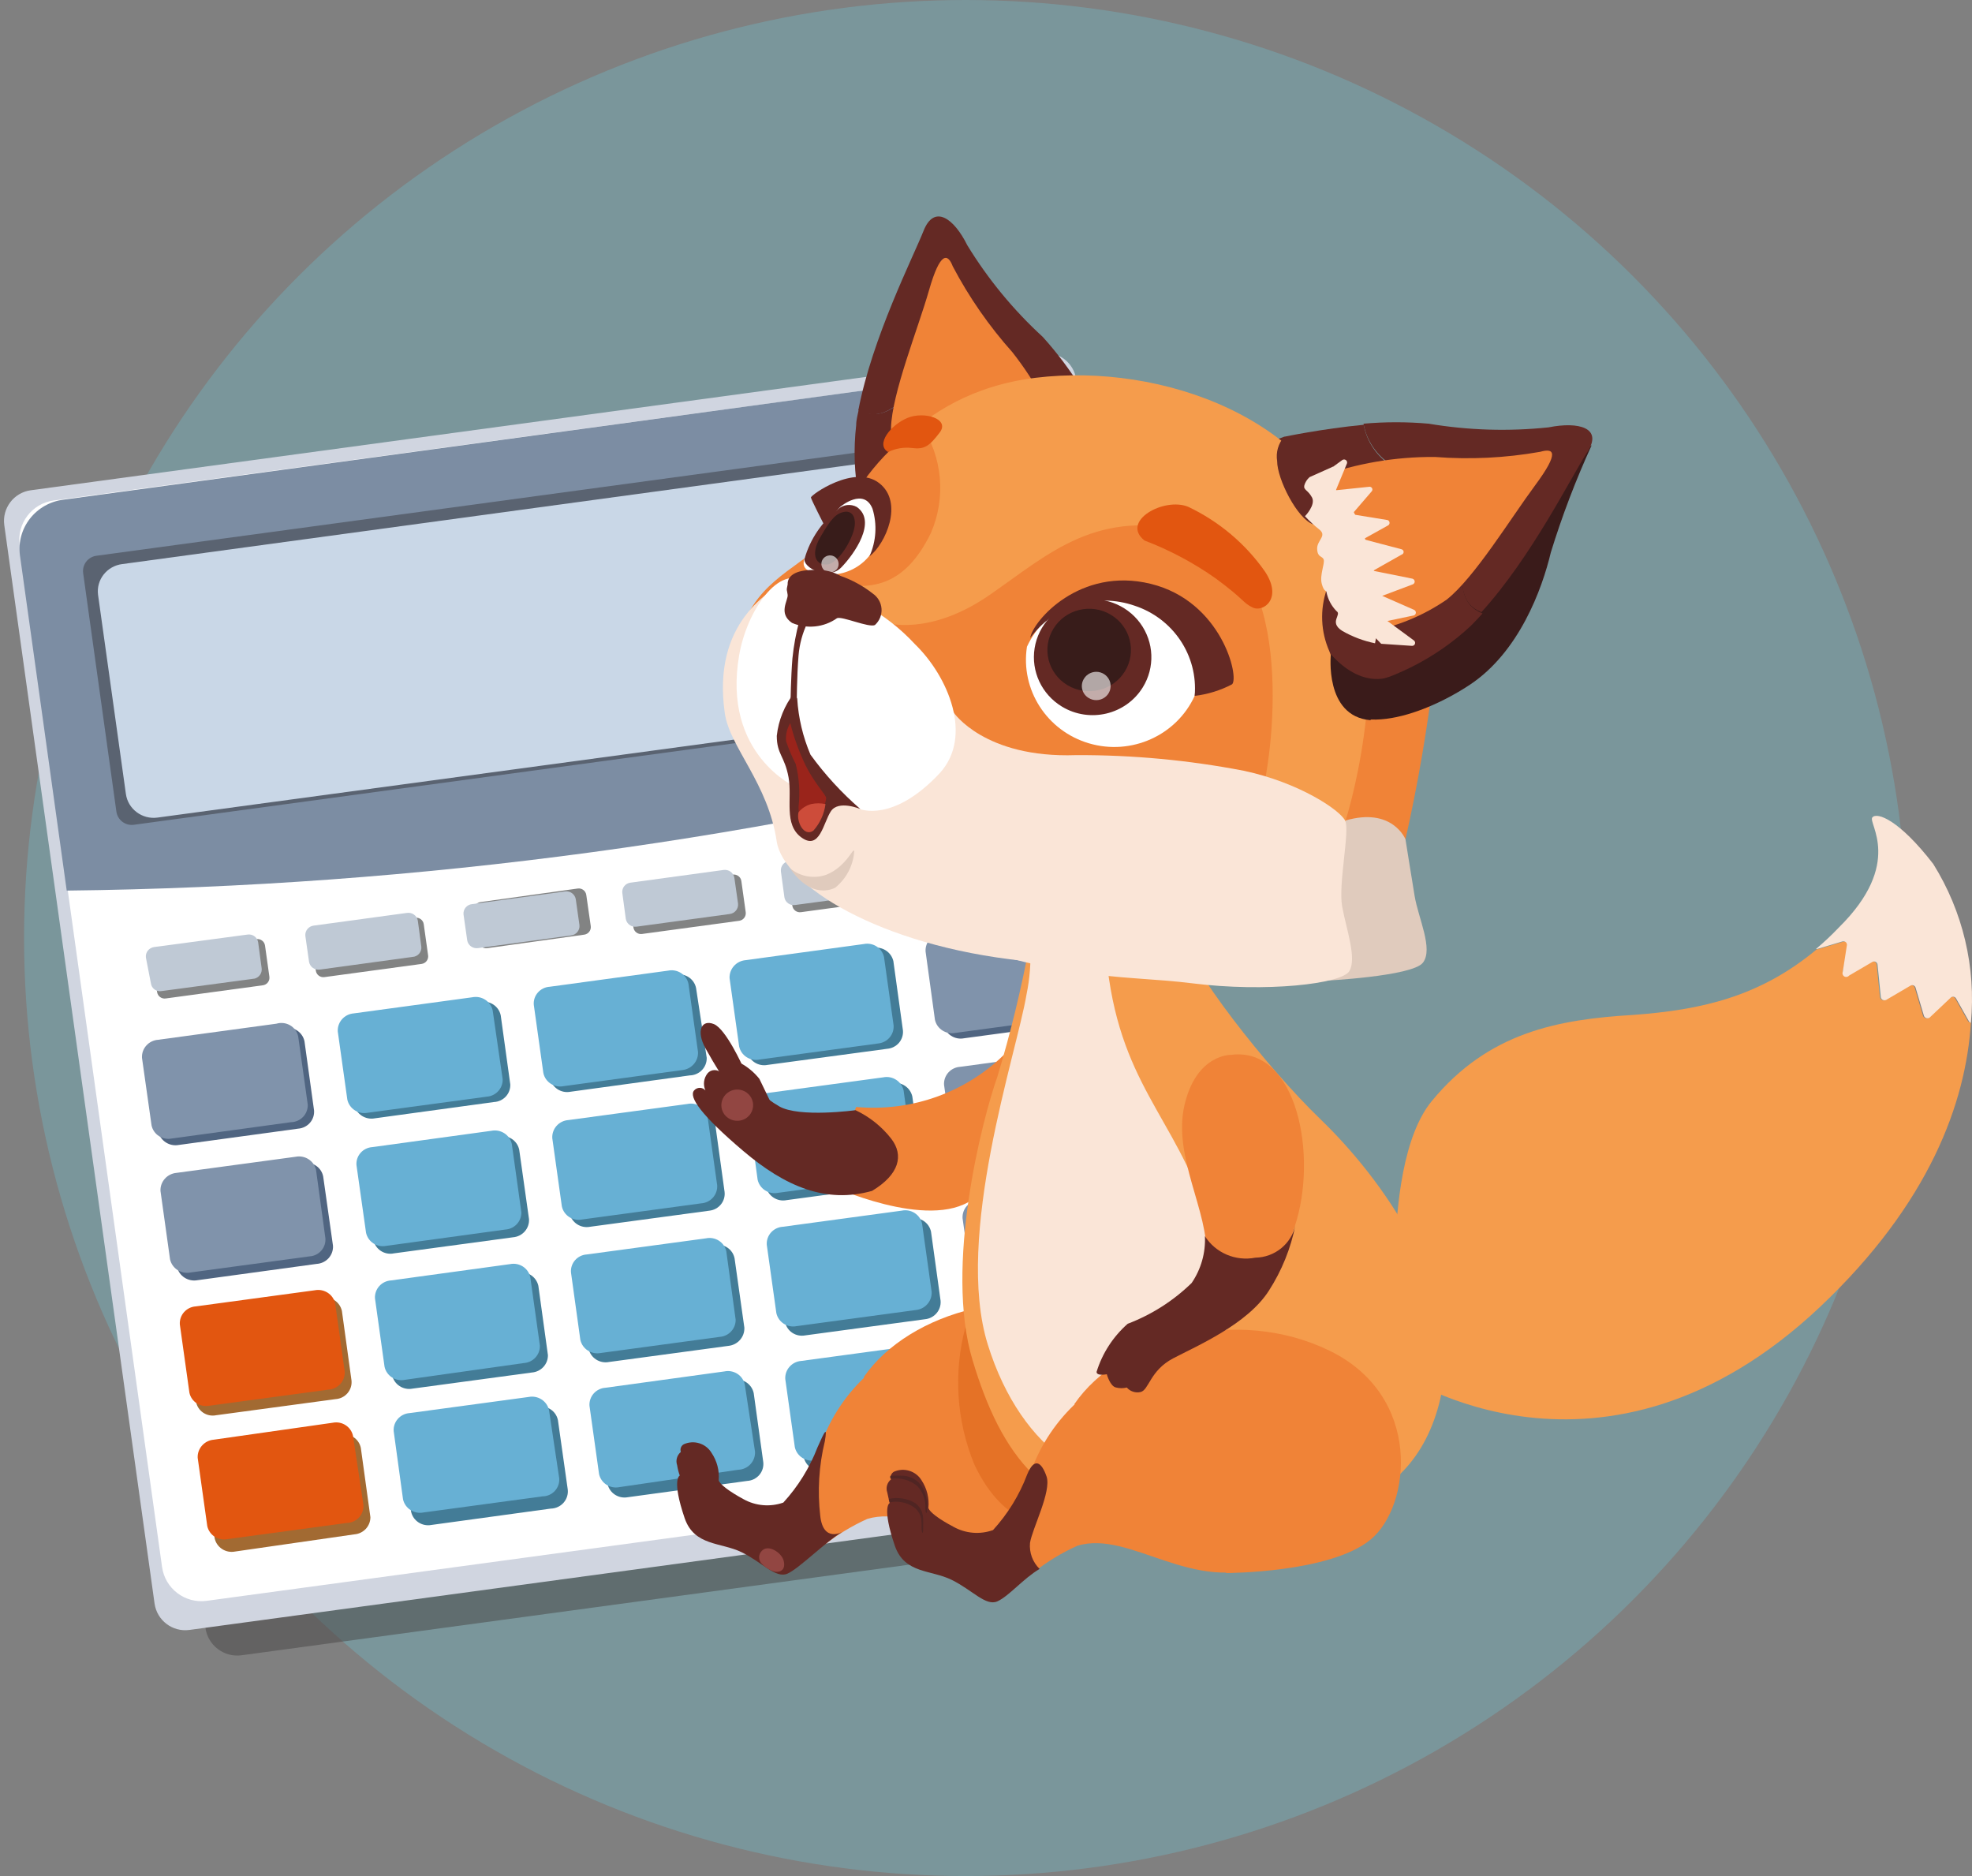
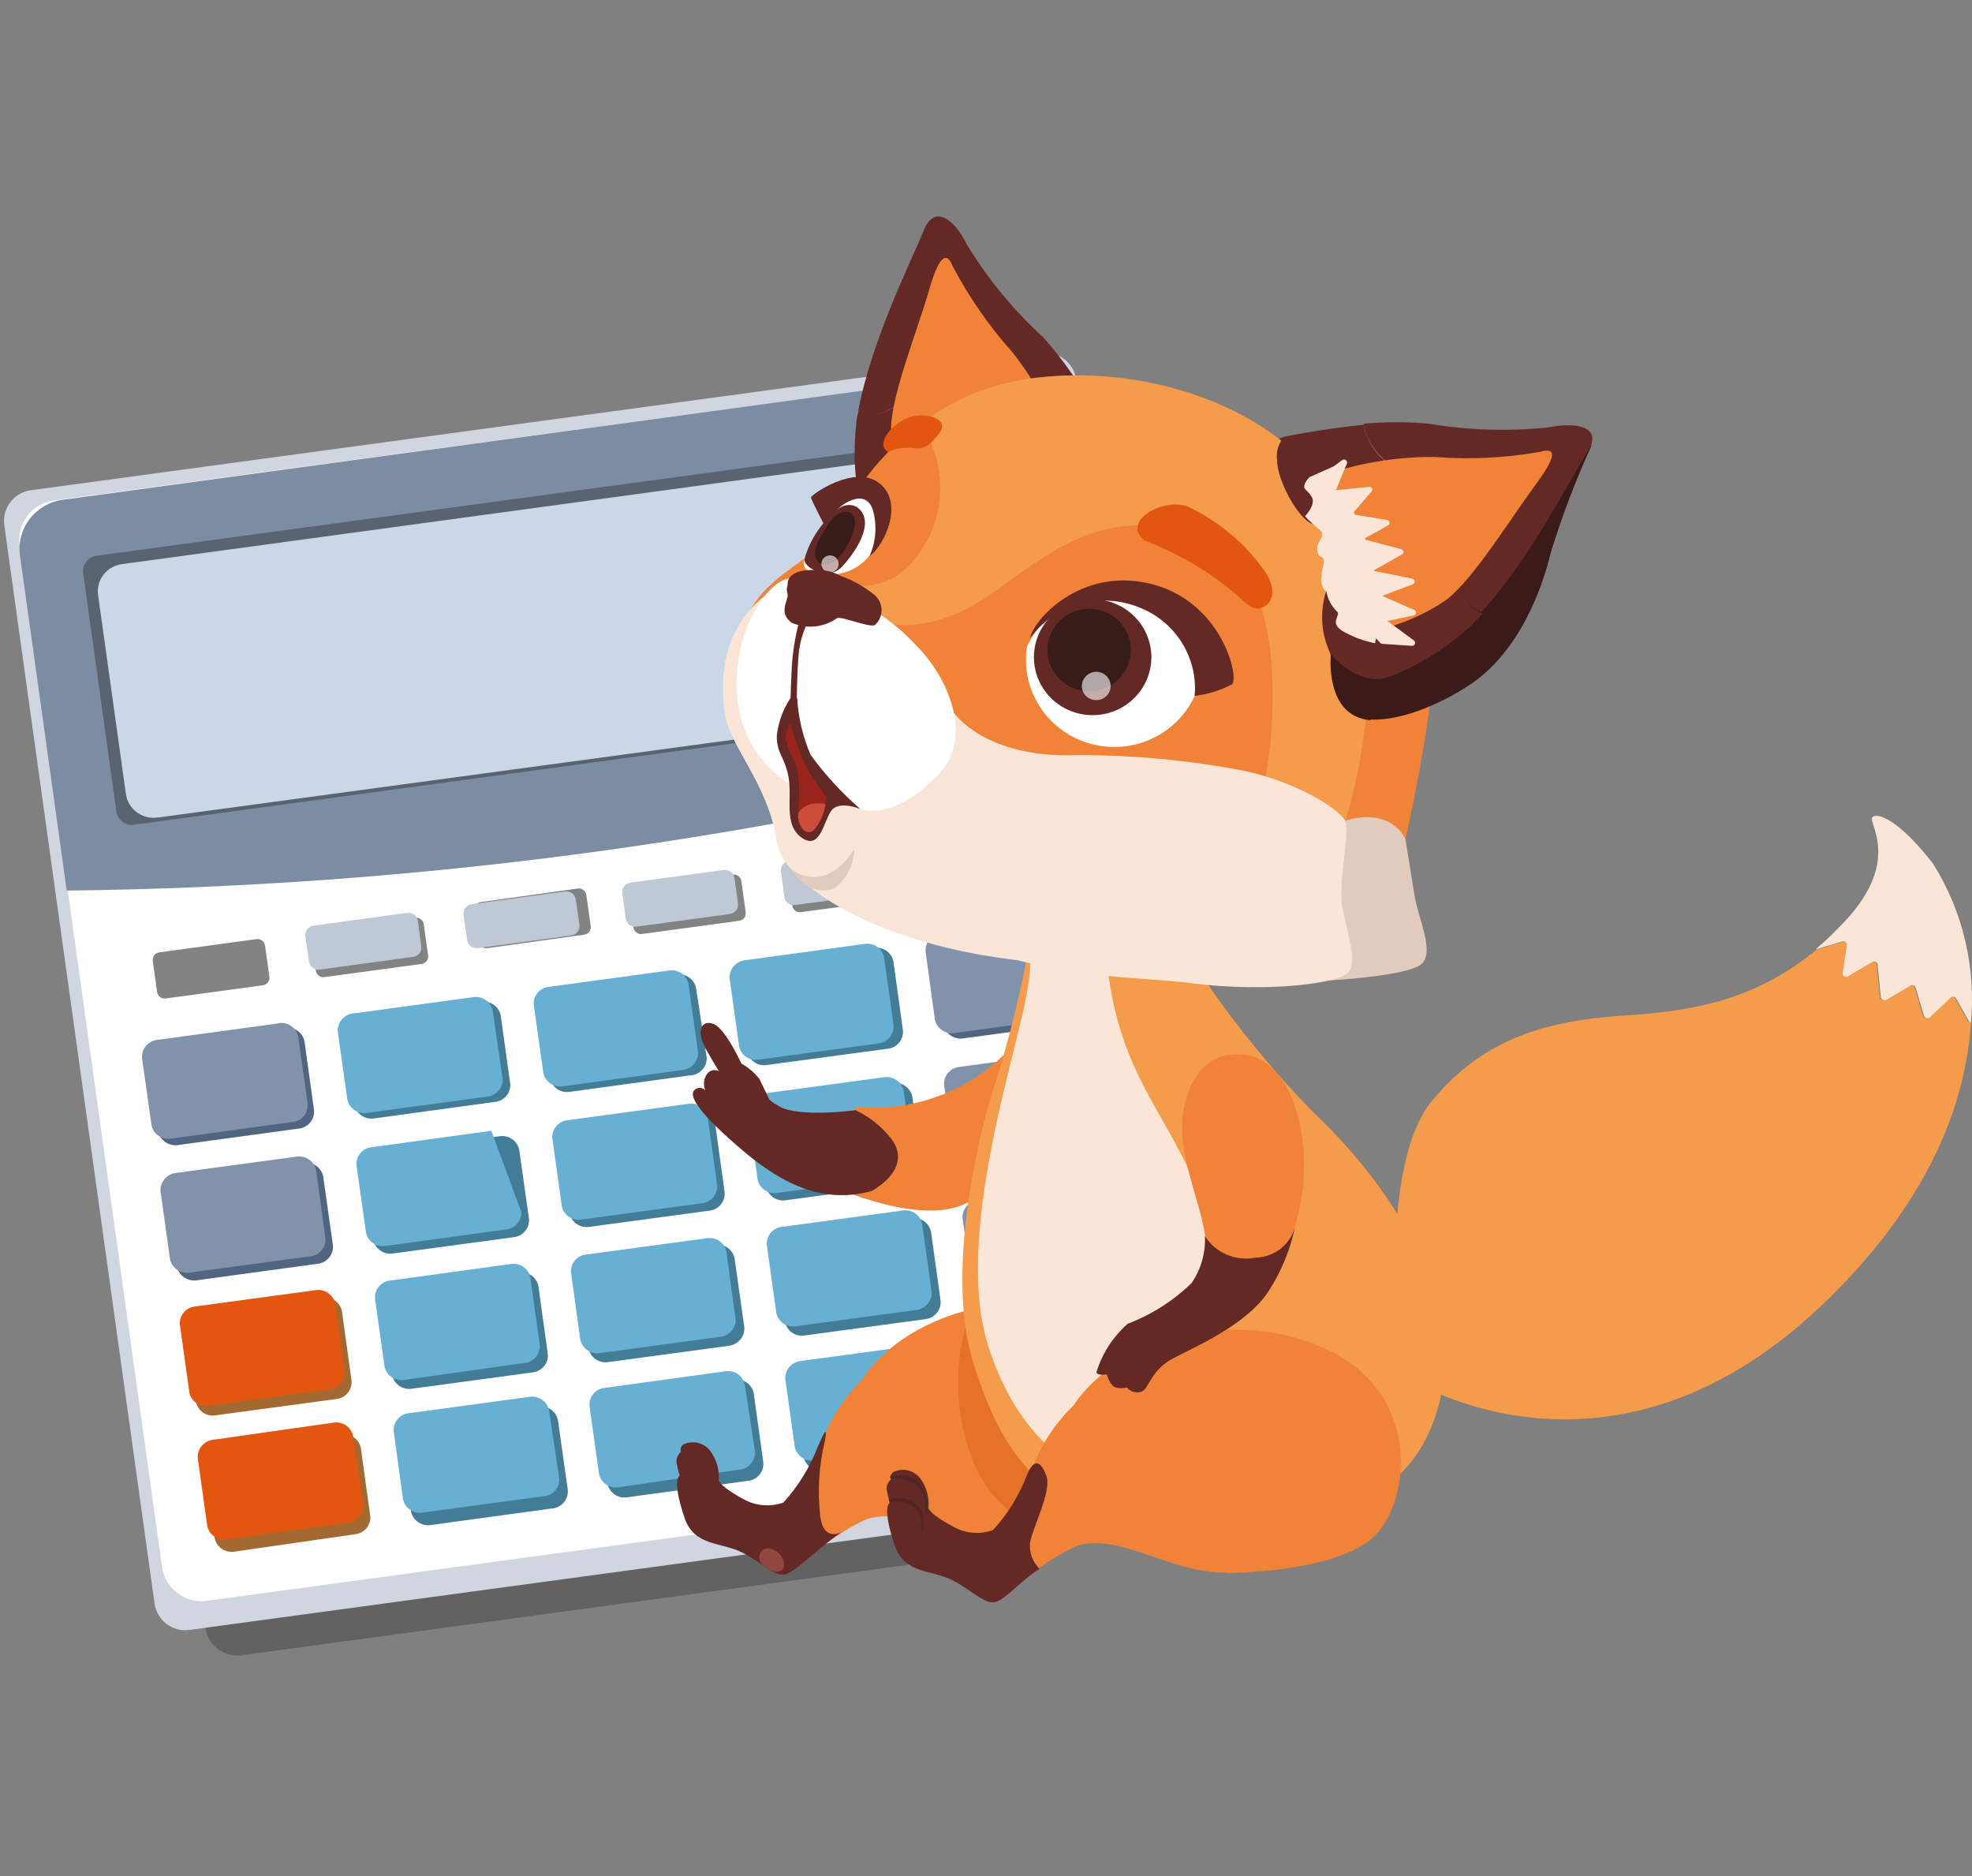
<svg xmlns="http://www.w3.org/2000/svg" width="82px" height="78px" viewBox="0 0 82 78" version="1.1">
  <rect x="0" y="0" width="82" height="78" fill="#808080" stroke="none" />
  <title>19478EF3-1D94-4BC7-B65C-61D869061EF3</title>
  <g id="UI" stroke="none" stroke-width="1" fill="none" fill-rule="evenodd">
    <g id="_Facile-à-simuler" transform="translate(-600, -878)">
      <g id="Group-48-Copy" transform="translate(600, 878)">
-         <ellipse id="Oval-Copy-6" fill="#6AD9ED" opacity="0.25" cx="40.154" cy="39" rx="39.154" ry="39" />
        <g id="Group-45" transform="translate(0, 9)" fill-rule="nonzero">
          <path d="M6.591,10.381 L48.268,10.457 C49.004,10.458 49.601,11.055 49.602,11.791 L49.683,55.941 C49.685,56.679 49.087,57.279 48.349,57.28 C48.347,57.28 48.345,57.28 48.344,57.28 L6.667,57.205 C5.931,57.204 5.334,56.607 5.333,55.871 L5.252,11.721 C5.251,10.983 5.848,10.383 6.587,10.381 C6.588,10.381 6.59,10.381 6.591,10.381 Z" id="Rectangle" fill="#464545" opacity="0.5" transform="translate(27.468, 33.831) rotate(-7.83) translate(-27.468, -33.831) " />
          <path d="M4.347,8.266 L46.754,8.342 C47.464,8.343 48.039,8.918 48.04,9.628 L48.123,54.893 C48.124,55.604 47.549,56.182 46.837,56.183 C46.836,56.183 46.834,56.183 46.833,56.183 L4.425,56.107 C3.716,56.106 3.141,55.531 3.139,54.821 L3.057,9.556 C3.055,8.845 3.631,8.267 4.342,8.266 C4.344,8.266 4.345,8.266 4.347,8.266 Z" id="Rectangle" fill="#D0D5E0" transform="translate(25.59, 32.225) rotate(-7.83) translate(-25.59, -32.225) " />
          <path d="M5.194,8.833 L45.644,8.906 C46.554,8.907 47.291,9.645 47.293,10.555 L47.371,53.44 C47.373,54.353 46.635,55.094 45.722,55.095 C45.72,55.095 45.718,55.095 45.716,55.095 L5.267,55.022 C4.357,55.021 3.619,54.284 3.618,53.373 L3.539,10.488 C3.537,9.575 4.276,8.834 5.188,8.833 C5.19,8.833 5.192,8.833 5.194,8.833 Z" id="Rectangle" fill="#FFFFFF" transform="translate(25.455, 31.964) rotate(-7.83) translate(-25.455, -31.964) " />
          <path d="M41.88,6.42 L2.638,11.776 C2.087,11.844 1.587,12.127 1.247,12.561 C0.908,12.994 0.757,13.544 0.829,14.087 C1.48,18.734 2.129,23.381 2.774,28.028 C17.416,27.865 31.979,25.889 46.122,22.146 C45.483,17.499 44.838,12.852 44.187,8.205 C44.045,7.086 43.015,6.289 41.88,6.42 Z" id="Path" fill="#7C8DA3" />
          <path d="M4.609,11.505 L42.01,11.572 C42.365,11.573 42.652,11.86 42.653,12.215 L42.671,22.22 C42.672,22.576 42.384,22.865 42.028,22.865 C42.027,22.865 42.027,22.865 42.026,22.865 L4.625,22.798 C4.27,22.797 3.983,22.51 3.982,22.155 L3.964,12.15 C3.963,11.794 4.251,11.505 4.606,11.505 C4.607,11.505 4.608,11.505 4.609,11.505 Z" id="Rectangle" fill="#5A6371" transform="translate(23.317, 17.185) rotate(-7.83) translate(-23.317, -17.185) " />
          <path d="M6.546,24.993 C5.91,25.078 5.323,24.639 5.235,24.012 L4.077,15.729 C4.038,15.429 4.122,15.125 4.311,14.886 C4.499,14.647 4.776,14.491 5.081,14.453 L40.442,9.642 C40.748,9.599 41.059,9.679 41.305,9.863 C41.551,10.048 41.713,10.322 41.753,10.624 L42.92,18.916 C42.961,19.219 42.878,19.525 42.69,19.768 C42.502,20.011 42.223,20.17 41.916,20.21 L6.546,24.993 Z" id="Path" fill="#C9D7E7" />
          <path d="M45.046,33.499 L40.089,34.168 C39.699,34.245 39.32,33.998 39.238,33.615 L38.84,30.741 C38.825,30.548 38.892,30.358 39.023,30.214 C39.155,30.071 39.341,29.987 39.537,29.983 L44.503,29.304 C44.891,29.232 45.268,29.477 45.353,29.858 L45.752,32.74 C45.767,32.935 45.699,33.127 45.565,33.271 C45.432,33.414 45.244,33.497 45.046,33.499 L45.046,33.499 Z" id="Path" fill="#506581" />
          <path d="M36.886,34.606 L31.92,35.275 C31.534,35.353 31.156,35.11 31.07,34.731 L30.672,31.848 C30.657,31.659 30.719,31.473 30.845,31.33 C30.971,31.187 31.15,31.101 31.341,31.089 L36.298,30.411 C36.687,30.339 37.063,30.584 37.149,30.964 L37.547,33.847 C37.562,34.034 37.5,34.22 37.377,34.362 C37.253,34.504 37.076,34.592 36.886,34.606 L36.886,34.606 Z" id="Path" fill="#437C97" />
          <path d="M28.682,35.712 L23.725,36.391 C23.335,36.468 22.956,36.221 22.874,35.837 L22.467,32.955 C22.441,32.563 22.74,32.225 23.137,32.196 L28.094,31.527 C28.281,31.487 28.477,31.524 28.636,31.628 C28.796,31.732 28.907,31.895 28.944,32.08 L29.387,34.981 C29.392,35.17 29.321,35.354 29.188,35.491 C29.056,35.628 28.874,35.708 28.682,35.712 Z" id="Path" fill="#437C97" />
          <path d="M20.54,36.819 L15.583,37.497 C15.195,37.569 14.819,37.325 14.733,36.944 L14.344,34.088 C14.329,33.901 14.39,33.716 14.514,33.573 C14.638,33.431 14.814,33.343 15.004,33.329 L19.97,32.66 C20.36,32.583 20.739,32.83 20.821,33.213 L21.219,36.087 C21.234,36.474 20.932,36.8 20.54,36.819 L20.54,36.819 Z" id="Path" fill="#437C97" />
          <path d="M12.399,37.926 L7.433,38.604 C7.044,38.676 6.668,38.431 6.582,38.051 L6.184,35.168 C6.158,34.777 6.457,34.438 6.854,34.409 L11.811,33.74 C12.2,33.663 12.58,33.91 12.661,34.293 L13.059,37.167 C13.074,37.354 13.013,37.54 12.889,37.682 C12.765,37.824 12.589,37.912 12.399,37.926 L12.399,37.926 Z" id="Path" fill="#506581" />
          <path d="M45.869,39.122 L40.912,39.791 C40.725,39.831 40.529,39.794 40.369,39.69 C40.209,39.586 40.099,39.423 40.062,39.238 L39.655,36.355 C39.638,35.967 39.932,35.634 40.324,35.596 L45.281,34.927 C45.468,34.888 45.664,34.924 45.824,35.028 C45.984,35.132 46.094,35.295 46.131,35.48 L46.539,38.363 C46.555,38.751 46.261,39.084 45.869,39.122 L45.869,39.122 Z" id="Path" fill="#506581" />
          <path d="M37.664,40.229 L32.707,40.898 C32.318,40.975 31.938,40.728 31.857,40.345 L31.459,37.471 C31.444,37.284 31.505,37.098 31.629,36.956 C31.753,36.814 31.929,36.726 32.119,36.712 L37.085,36.034 C37.474,35.962 37.85,36.207 37.936,36.587 L38.334,39.443 C38.365,39.841 38.067,40.191 37.664,40.229 L37.664,40.229 Z" id="Path" fill="#437C97" />
          <path d="M29.505,41.335 L24.539,42.005 C24.149,42.082 23.77,41.835 23.688,41.451 L23.254,38.551 C23.239,38.362 23.302,38.175 23.428,38.033 C23.553,37.89 23.732,37.803 23.924,37.792 L28.881,37.114 C29.269,37.042 29.645,37.287 29.731,37.667 L30.129,40.55 C30.152,40.736 30.099,40.923 29.982,41.07 C29.865,41.218 29.693,41.313 29.505,41.335 L29.505,41.335 Z" id="Path" fill="#437C97" />
          <path d="M21.336,42.442 L16.379,43.111 C16.192,43.151 15.996,43.114 15.837,43.01 C15.677,42.906 15.566,42.743 15.529,42.558 L15.113,39.684 C15.087,39.293 15.386,38.954 15.782,38.925 L20.739,38.247 C21.129,38.17 21.508,38.417 21.59,38.801 L21.997,41.683 C22.023,42.071 21.729,42.409 21.336,42.442 Z" id="Path" fill="#437C97" />
          <path d="M13.168,43.549 L8.211,44.227 C7.822,44.299 7.446,44.054 7.36,43.674 L6.971,40.791 C6.956,40.604 7.018,40.418 7.142,40.276 C7.266,40.134 7.442,40.046 7.632,40.032 L12.598,39.363 C12.784,39.324 12.979,39.36 13.137,39.464 C13.295,39.569 13.404,39.731 13.439,39.916 L13.846,42.79 C13.859,42.979 13.794,43.166 13.667,43.308 C13.539,43.451 13.36,43.537 13.168,43.549 L13.168,43.549 Z" id="Path" fill="#506581" />
          <path d="M38.451,45.851 L33.485,46.521 C33.299,46.557 33.106,46.52 32.948,46.416 C32.79,46.312 32.681,46.151 32.644,45.967 L32.237,43.085 C32.221,42.696 32.514,42.363 32.906,42.326 L37.863,41.657 C38.253,41.58 38.632,41.827 38.714,42.21 L39.112,45.084 C39.143,45.475 38.848,45.818 38.451,45.851 L38.451,45.851 Z" id="Path" fill="#437C97" />
          <path d="M30.283,46.958 L25.326,47.627 C24.936,47.704 24.557,47.457 24.475,47.074 L24.077,44.191 C24.051,43.803 24.345,43.466 24.738,43.433 L29.704,42.763 C29.89,42.726 30.083,42.764 30.241,42.868 C30.399,42.972 30.508,43.133 30.545,43.317 L30.952,46.199 C30.969,46.587 30.675,46.92 30.283,46.958 L30.283,46.958 Z" id="Path" fill="#437C97" />
          <path d="M22.114,48.065 L17.157,48.734 C16.768,48.811 16.388,48.564 16.307,48.181 L15.909,45.307 C15.894,45.118 15.956,44.932 16.082,44.789 C16.208,44.646 16.387,44.56 16.578,44.548 L21.535,43.906 C21.924,43.834 22.3,44.079 22.386,44.459 L22.784,47.342 C22.79,47.72 22.496,48.036 22.114,48.065 L22.114,48.065 Z" id="Path" fill="#437C97" />
          <path d="M13.955,49.171 L8.989,49.841 C8.798,49.88 8.6,49.84 8.441,49.73 C8.282,49.62 8.176,49.45 8.147,49.261 L7.74,46.387 C7.714,45.995 8.013,45.657 8.41,45.628 L13.367,44.95 C13.755,44.878 14.131,45.123 14.217,45.503 L14.615,48.386 C14.638,48.578 14.58,48.77 14.455,48.918 C14.331,49.067 14.15,49.158 13.955,49.171 Z" id="Path" fill="#A26A32" />
          <path d="M46.032,40.55 L41.075,41.228 C40.678,41.257 40.379,41.595 40.405,41.987 L40.803,44.852 L40.803,44.852 L41.183,47.592 L41.183,47.708 L41.572,50.475 C41.611,50.658 41.723,50.819 41.883,50.921 C42.042,51.023 42.237,51.059 42.423,51.019 L47.38,50.35 C47.776,50.321 48.075,49.982 48.049,49.591 L47.678,46.842 L47.678,46.717 L47.298,43.977 L47.298,43.977 L46.9,41.121 C46.866,40.93 46.753,40.761 46.589,40.653 C46.426,40.545 46.224,40.508 46.032,40.55 L46.032,40.55 Z" id="Path" fill="#506581" />
          <path d="M39.229,51.465 L34.272,52.143 C33.884,52.215 33.508,51.971 33.422,51.59 L33.024,48.707 C33.009,48.519 33.071,48.332 33.197,48.19 C33.323,48.047 33.502,47.96 33.693,47.949 L38.632,47.279 C39.022,47.202 39.401,47.449 39.483,47.833 L39.881,50.707 C39.912,51.093 39.621,51.432 39.229,51.465 L39.229,51.465 Z" id="Path" fill="#437C97" />
          <path d="M31.07,52.572 L26.104,53.25 C25.717,53.322 25.344,53.076 25.262,52.697 L24.855,49.814 C24.834,49.424 25.131,49.089 25.525,49.055 L30.491,48.368 C30.88,48.291 31.26,48.538 31.341,48.922 L31.739,51.795 C31.759,51.987 31.699,52.178 31.573,52.325 C31.446,52.471 31.265,52.561 31.07,52.572 L31.07,52.572 Z" id="Path" fill="#437C97" />
          <path d="M22.901,53.723 L17.944,54.402 C17.555,54.478 17.175,54.232 17.094,53.848 L16.687,50.965 C16.671,50.577 16.964,50.244 17.356,50.207 L22.35,49.493 C22.537,49.453 22.732,49.49 22.892,49.594 C23.052,49.698 23.163,49.861 23.2,50.046 L23.607,52.92 C23.633,53.121 23.57,53.324 23.436,53.477 C23.301,53.63 23.107,53.72 22.901,53.723 L22.901,53.723 Z" id="Path" fill="#437C97" />
          <path d="M14.733,54.794 L9.776,55.508 C9.386,55.585 9.007,55.338 8.925,54.955 L8.527,52.072 C8.501,51.684 8.795,51.347 9.188,51.313 L14.154,50.644 C14.543,50.567 14.923,50.814 15.004,51.197 L15.402,54.08 C15.403,54.455 15.111,54.766 14.733,54.794 Z" id="Path" fill="#A26A32" />
          <path d="M44.675,33.276 L39.727,33.945 C39.34,34.023 38.962,33.781 38.877,33.401 L38.488,30.563 C38.462,30.176 38.756,29.842 39.148,29.813 L44.096,29.144 C44.483,29.066 44.861,29.308 44.946,29.688 L45.335,32.526 C45.35,32.712 45.289,32.897 45.165,33.038 C45.04,33.179 44.864,33.265 44.675,33.276 L44.675,33.276 Z" id="Path" fill="#8093AB" />
          <path d="M36.525,34.383 L31.585,35.052 C31.4,35.092 31.205,35.056 31.046,34.954 C30.886,34.852 30.774,34.691 30.735,34.508 L30.337,31.669 C30.321,31.283 30.616,30.953 31.007,30.92 L35.919,30.25 C36.303,30.173 36.678,30.416 36.76,30.795 L37.158,33.633 C37.184,34.01 36.905,34.341 36.525,34.383 L36.525,34.383 Z" id="Path" fill="#67B0D4" />
          <path d="M28.383,35.489 L23.435,36.159 C23.051,36.236 22.675,35.993 22.594,35.614 L22.196,32.776 C22.181,32.59 22.242,32.406 22.367,32.265 C22.491,32.124 22.667,32.038 22.856,32.026 L27.777,31.357 C27.963,31.317 28.157,31.353 28.317,31.455 C28.477,31.557 28.588,31.718 28.627,31.901 L29.025,34.74 C29.043,35.117 28.763,35.443 28.383,35.489 L28.383,35.489 Z" id="Path" fill="#67B0D4" />
          <path d="M20.242,36.596 L15.294,37.265 C14.907,37.343 14.529,37.101 14.443,36.721 L14.045,33.883 C14.025,33.495 14.322,33.162 14.715,33.133 L19.636,32.464 C20.022,32.386 20.4,32.628 20.486,33.008 L20.902,35.873 C20.913,36.249 20.622,36.568 20.242,36.596 L20.242,36.596 Z" id="Path" fill="#67B0D4" />
          <path d="M12.091,37.658 L7.143,38.336 C6.759,38.413 6.383,38.17 6.302,37.792 L5.904,34.981 C5.883,34.593 6.181,34.26 6.573,34.231 L11.494,33.562 C11.685,33.505 11.892,33.529 12.064,33.629 C12.235,33.729 12.357,33.896 12.399,34.088 L12.797,36.926 C12.804,37.116 12.734,37.301 12.601,37.439 C12.468,37.577 12.284,37.656 12.091,37.658 Z" id="Path" fill="#8093AB" />
          <path d="M45.444,38.818 L40.496,39.488 C40.311,39.527 40.118,39.492 39.96,39.389 C39.801,39.287 39.691,39.126 39.655,38.943 L39.256,36.105 C39.244,35.918 39.308,35.734 39.433,35.593 C39.559,35.452 39.736,35.367 39.926,35.355 L44.865,34.686 C45.251,34.609 45.63,34.851 45.715,35.231 L46.113,38.069 C46.134,38.457 45.837,38.79 45.444,38.818 L45.444,38.818 Z" id="Path" fill="#8093AB" />
          <path d="M37.303,39.925 L32.354,40.594 C31.968,40.672 31.59,40.43 31.504,40.05 L31.115,37.212 C31.1,37.026 31.162,36.841 31.286,36.7 C31.41,36.559 31.587,36.474 31.775,36.462 L36.724,35.793 C37.11,35.715 37.488,35.957 37.574,36.337 L37.963,39.175 C37.978,39.362 37.916,39.546 37.792,39.687 C37.668,39.828 37.492,39.914 37.303,39.925 Z" id="Path" fill="#67B0D4" />
          <path d="M29.152,41.032 L24.213,41.701 C24.027,41.741 23.833,41.706 23.673,41.603 C23.513,41.501 23.402,41.34 23.363,41.157 L22.965,38.319 C22.944,37.931 23.241,37.597 23.634,37.569 L28.582,36.9 C28.767,36.86 28.96,36.895 29.118,36.998 C29.277,37.1 29.387,37.261 29.424,37.444 L29.822,40.282 C29.834,40.469 29.77,40.653 29.645,40.794 C29.519,40.935 29.342,41.02 29.152,41.032 L29.152,41.032 Z" id="Path" fill="#67B0D4" />
-           <path d="M21.011,42.121 L16.063,42.799 C15.678,42.876 15.303,42.633 15.221,42.255 L14.823,39.443 C14.808,39.257 14.87,39.073 14.994,38.932 C15.118,38.791 15.295,38.705 15.484,38.693 L20.432,38.015 C20.818,37.938 21.196,38.18 21.282,38.56 L21.68,41.407 C21.686,41.783 21.391,42.097 21.011,42.121 Z" id="Path" fill="#67B0D4" />
+           <path d="M21.011,42.121 L16.063,42.799 C15.678,42.876 15.303,42.633 15.221,42.255 L14.823,39.443 C14.808,39.257 14.87,39.073 14.994,38.932 C15.118,38.791 15.295,38.705 15.484,38.693 L20.432,38.015 L21.68,41.407 C21.686,41.783 21.391,42.097 21.011,42.121 Z" id="Path" fill="#67B0D4" />
          <path d="M12.869,43.236 L7.921,43.906 C7.535,43.983 7.157,43.741 7.071,43.361 L6.673,40.514 C6.657,40.128 6.952,39.798 7.342,39.764 L12.29,39.095 C12.677,39.018 13.055,39.26 13.141,39.639 L13.53,42.478 C13.547,42.665 13.487,42.852 13.362,42.995 C13.238,43.138 13.06,43.225 12.869,43.236 L12.869,43.236 Z" id="Path" fill="#8093AB" />
          <path d="M38.071,45.468 L33.123,46.137 C32.739,46.214 32.364,45.971 32.282,45.593 L31.884,42.754 C31.872,42.567 31.935,42.383 32.061,42.242 C32.187,42.102 32.364,42.016 32.553,42.005 L37.493,41.335 C37.679,41.296 37.873,41.331 38.032,41.433 C38.192,41.535 38.304,41.696 38.343,41.88 L38.741,44.718 C38.757,45.104 38.462,45.434 38.071,45.468 L38.071,45.468 Z" id="Path" fill="#67B0D4" />
          <path d="M29.93,46.583 L24.982,47.253 C24.595,47.33 24.217,47.088 24.132,46.708 L23.743,43.906 C23.728,43.719 23.789,43.535 23.913,43.394 C24.038,43.253 24.214,43.167 24.403,43.156 L29.351,42.487 C29.736,42.404 30.116,42.643 30.201,43.022 L30.59,45.869 C30.596,46.242 30.307,46.555 29.93,46.583 L29.93,46.583 Z" id="Path" fill="#67B0D4" />
          <path d="M21.78,47.672 L16.841,48.368 C16.655,48.408 16.46,48.373 16.301,48.27 C16.141,48.168 16.029,48.007 15.99,47.824 L15.592,44.977 C15.572,44.59 15.87,44.26 16.262,44.236 L21.21,43.558 C21.594,43.481 21.97,43.724 22.051,44.102 L22.449,46.94 C22.465,47.323 22.167,47.648 21.78,47.672 Z" id="Path" fill="#67B0D4" />
          <path d="M13.638,48.779 L8.69,49.448 C8.314,49.514 7.953,49.273 7.876,48.904 L7.478,46.066 C7.452,45.679 7.747,45.344 8.138,45.316 L13.086,44.646 C13.473,44.569 13.851,44.811 13.937,45.191 L14.335,48.029 C14.345,48.22 14.276,48.407 14.146,48.548 C14.015,48.689 13.832,48.772 13.638,48.779 Z" id="Path" fill="#E25610" />
          <path d="M45.643,40.229 L40.695,40.898 C40.302,40.927 40.005,41.26 40.025,41.648 L40.423,44.468 L40.423,44.468 L40.803,47.145 L40.803,47.261 L41.174,49.939 C41.26,50.319 41.638,50.561 42.025,50.483 L46.973,49.814 C47.364,49.785 47.659,49.451 47.633,49.064 L47.262,46.387 L47.262,46.271 L46.882,43.593 L46.882,43.593 L46.484,40.773 C46.403,40.394 46.027,40.152 45.643,40.229 L45.643,40.229 Z" id="Path" fill="#8093AB" />
          <path d="M38.849,51.046 L33.901,51.715 C33.515,51.792 33.137,51.55 33.051,51.171 L32.653,48.332 C32.632,47.945 32.93,47.611 33.322,47.583 L38.27,46.913 C38.455,46.874 38.649,46.909 38.807,47.012 C38.965,47.114 39.075,47.275 39.112,47.458 L39.537,50.26 C39.56,50.456 39.498,50.653 39.368,50.802 C39.237,50.951 39.049,51.04 38.849,51.046 L38.849,51.046 Z" id="Path" fill="#67B0D4" />
          <path d="M30.699,52.108 L25.751,52.831 C25.367,52.908 24.991,52.665 24.91,52.286 L24.512,49.448 C24.499,49.261 24.563,49.077 24.688,48.936 C24.814,48.795 24.991,48.71 25.181,48.698 L30.12,48.02 C30.306,47.98 30.5,48.016 30.66,48.118 C30.82,48.22 30.931,48.381 30.97,48.565 L31.396,51.358 C31.405,51.549 31.337,51.736 31.206,51.877 C31.075,52.018 30.893,52.101 30.699,52.108 L30.699,52.108 Z" id="Path" fill="#67B0D4" />
          <path d="M22.558,53.214 L17.609,53.884 C17.223,53.961 16.845,53.719 16.759,53.339 L16.37,50.501 C16.344,50.115 16.639,49.78 17.031,49.752 L21.979,49.082 C22.365,49.005 22.743,49.247 22.829,49.627 L23.254,52.465 C23.269,52.657 23.203,52.847 23.071,52.989 C22.939,53.131 22.753,53.213 22.558,53.214 L22.558,53.214 Z" id="Path" fill="#67B0D4" />
          <path d="M14.407,54.321 L9.468,54.991 C9.282,55.03 9.088,54.995 8.928,54.893 C8.769,54.791 8.657,54.63 8.618,54.446 L8.22,51.608 C8.204,51.222 8.499,50.891 8.889,50.858 L13.837,50.153 C14.222,50.076 14.597,50.319 14.679,50.698 L15.113,53.571 C15.125,53.765 15.057,53.954 14.923,54.096 C14.79,54.238 14.603,54.319 14.407,54.321 Z" id="Path" fill="#E25610" />
          <path d="M39.749,25.831 L43.831,25.839 C44.005,25.839 44.145,25.979 44.146,26.153 L44.148,27.46 C44.148,27.634 44.007,27.775 43.833,27.776 C43.833,27.776 43.833,27.776 43.832,27.776 L39.751,27.768 C39.577,27.768 39.436,27.628 39.436,27.454 L39.434,26.147 C39.433,25.973 39.574,25.832 39.748,25.831 C39.749,25.831 39.749,25.831 39.749,25.831 Z" id="Rectangle" fill="#828383" transform="translate(41.791, 26.804) rotate(-7.83) translate(-41.791, -26.804) " />
          <path d="M33.15,26.719 L37.231,26.727 C37.405,26.727 37.546,26.868 37.546,27.041 L37.548,28.348 C37.549,28.522 37.408,28.664 37.234,28.664 C37.233,28.664 37.233,28.664 37.233,28.664 L33.151,28.657 C32.977,28.656 32.837,28.516 32.836,28.342 L32.834,27.035 C32.834,26.861 32.975,26.72 33.148,26.719 C33.149,26.719 33.149,26.719 33.15,26.719 Z" id="Rectangle" fill="#828383" transform="translate(35.191, 27.692) rotate(-7.83) translate(-35.191, -27.692) " />
          <path d="M26.542,27.625 L30.624,27.633 C30.797,27.633 30.938,27.774 30.938,27.947 L30.941,29.254 C30.941,29.428 30.8,29.57 30.626,29.57 C30.626,29.57 30.626,29.57 30.625,29.57 L26.543,29.563 C26.37,29.562 26.229,29.422 26.229,29.248 L26.227,27.941 C26.226,27.767 26.367,27.626 26.541,27.625 C26.541,27.625 26.542,27.625 26.542,27.625 Z" id="Rectangle" fill="#828383" transform="translate(28.584, 28.598) rotate(-7.83) translate(-28.584, -28.598) " />
          <path d="M20.098,28.21 L24.179,28.218 C24.352,28.218 24.493,28.358 24.493,28.532 L24.496,29.839 C24.496,30.013 24.355,30.154 24.181,30.155 C24.181,30.155 24.181,30.155 24.18,30.155 L20.099,30.147 C19.926,30.147 19.785,30.006 19.785,29.833 L19.782,28.526 C19.782,28.352 19.923,28.21 20.097,28.21 C20.097,28.21 20.098,28.21 20.098,28.21 Z" id="Rectangle" fill="#828383" transform="translate(22.139, 29.182) rotate(-8.049) translate(-22.139, -29.182) " />
          <path d="M13.335,29.42 L17.417,29.427 C17.59,29.427 17.731,29.568 17.731,29.741 L17.734,31.049 C17.734,31.223 17.593,31.364 17.419,31.364 C17.419,31.364 17.418,31.364 17.418,31.364 L13.336,31.357 C13.163,31.356 13.022,31.216 13.022,31.042 L13.019,29.735 C13.019,29.561 13.16,29.42 13.334,29.42 C13.334,29.42 13.335,29.42 13.335,29.42 Z" id="Rectangle" fill="#828383" transform="translate(15.376, 30.392) rotate(-7.83) translate(-15.376, -30.392) " />
          <path d="M6.735,30.308 L10.817,30.315 C10.991,30.315 11.131,30.456 11.131,30.63 L11.134,31.937 C11.134,32.111 10.993,32.252 10.819,32.252 C10.819,32.252 10.819,32.252 10.818,32.252 L6.737,32.245 C6.563,32.245 6.422,32.104 6.422,31.931 L6.42,30.623 C6.419,30.449 6.56,30.308 6.734,30.308 C6.734,30.308 6.735,30.308 6.735,30.308 Z" id="Rectangle" fill="#828383" transform="translate(8.777, 31.28) rotate(-7.83) translate(-8.777, -31.28) " />
          <path d="M43.535,27.207 L39.673,27.733 C39.458,27.766 39.257,27.623 39.22,27.412 L39.067,26.332 C39.054,26.23 39.083,26.128 39.148,26.047 C39.212,25.967 39.307,25.915 39.41,25.904 L43.282,25.377 C43.496,25.345 43.697,25.488 43.734,25.699 L43.879,26.779 C43.892,26.88 43.863,26.983 43.798,27.064 C43.733,27.144 43.639,27.196 43.535,27.207 L43.535,27.207 Z" id="Path" fill="#BFC9D5" />
          <path d="M36.941,28.108 L33.069,28.626 C32.966,28.644 32.859,28.62 32.774,28.559 C32.689,28.499 32.632,28.407 32.617,28.305 L32.472,27.234 C32.445,27.019 32.599,26.824 32.816,26.796 L36.687,26.279 C36.79,26.261 36.895,26.285 36.979,26.346 C37.063,26.406 37.117,26.498 37.131,26.6 L37.284,27.671 C37.311,27.885 37.158,28.081 36.941,28.108 L36.941,28.108 Z" id="Path" fill="#BFC9D5" />
          <path d="M30.346,29.001 L26.475,29.527 C26.26,29.56 26.059,29.417 26.022,29.206 L25.877,28.126 C25.865,28.024 25.894,27.922 25.959,27.841 C26.023,27.761 26.118,27.709 26.221,27.698 L30.084,27.171 C30.298,27.139 30.499,27.282 30.536,27.493 L30.69,28.572 C30.711,28.783 30.559,28.973 30.346,29.001 L30.346,29.001 Z" id="Path" fill="#BFC9D5" />
          <path d="M23.743,29.893 L19.88,30.42 C19.666,30.452 19.465,30.309 19.428,30.099 L19.274,29.019 C19.253,28.805 19.41,28.614 19.627,28.59 L23.489,28.064 C23.704,28.031 23.905,28.174 23.942,28.385 L24.095,29.465 C24.117,29.679 23.959,29.87 23.743,29.893 L23.743,29.893 Z" id="Path" fill="#BFC9D5" />
          <path d="M17.148,30.786 L13.304,31.312 C13.089,31.345 12.888,31.202 12.851,30.991 L12.697,29.911 C12.676,29.697 12.834,29.506 13.05,29.483 L16.922,28.956 C17.136,28.924 17.337,29.067 17.374,29.278 L17.519,30.357 C17.532,30.464 17.499,30.57 17.428,30.652 C17.358,30.733 17.256,30.782 17.148,30.786 L17.148,30.786 Z" id="Path" fill="#BFC9D5" />
-           <path d="M10.59,31.687 L6.727,32.205 C6.623,32.226 6.516,32.203 6.43,32.142 C6.344,32.081 6.288,31.987 6.275,31.884 L6.067,30.813 C6.04,30.598 6.194,30.403 6.411,30.375 L10.282,29.858 C10.386,29.84 10.492,29.864 10.577,29.924 C10.662,29.985 10.719,30.077 10.735,30.179 L10.879,31.25 C10.909,31.447 10.785,31.635 10.59,31.687 Z" id="Path" fill="#BFC9D5" />
          <path d="M45.055,46.726 C43.058,45.797 40.754,45.755 38.723,46.61 C36.441,47.355 34.678,49.161 34.01,51.438 C33.567,52.483 33.042,53.759 33.187,54.357 C33.331,54.955 34.091,55.357 34.254,55.249 C34.81,54.813 35.418,54.445 36.063,54.152 C38.27,53.491 40.876,56.204 43.978,54.919 C45.996,54.089 46.095,49.305 45.055,46.726 Z" id="Path" fill="#F08337" />
          <path d="M35.014,54.696 C35.014,54.696 34.236,55.142 34.109,54.036 C33.987,52.994 34.051,51.94 34.299,50.921 C34.408,50.278 34.299,50.483 33.992,51.18 C33.667,52.025 33.186,52.803 32.572,53.473 C32.025,53.665 31.421,53.613 30.916,53.331 C30.337,53.018 29.93,52.715 29.885,52.545 C29.919,52.142 29.814,51.739 29.586,51.403 C29.351,51.013 28.857,50.859 28.437,51.046 C28.322,51.108 28.268,51.244 28.311,51.367 C28.149,51.503 28.088,51.722 28.157,51.92 C28.18,52.066 28.216,52.21 28.266,52.349 C28.266,52.349 27.913,52.492 28.474,54.134 C28.881,55.285 29.975,55.116 30.835,55.535 C31.694,55.954 32.255,56.642 32.743,56.428 C33.232,56.213 34.345,55.089 35.014,54.696 Z" id="Path" fill="#642924" />
          <path d="M42.251,55.276 C42.251,55.276 46.575,55.276 48.248,53.893 C49.922,52.509 50.419,47.931 46.557,46.039 C42.694,44.147 37.818,45.512 35.919,48.252 C39.157,52.197 42.251,55.276 42.251,55.276 Z" id="Path" fill="#F08337" />
          <path d="M40.143,46.182 C39.64,48.072 39.77,50.073 40.514,51.885 C41.771,54.562 43.571,54.402 43.571,54.402 C43.571,54.402 44.657,53.625 44.648,53.339 C44.961,52.676 44.907,51.901 44.503,51.287 C43.779,50.385 40.143,46.182 40.143,46.182 Z" id="Path" fill="#E57226" />
          <path d="M59.547,36.766 C61.899,33.919 64.775,33.383 67.932,33.196 C70.718,32.99 73.17,32.455 75.549,30.465 L75.594,30.465 L76.644,30.152 C76.692,30.135 76.746,30.146 76.785,30.179 C76.824,30.212 76.843,30.263 76.834,30.313 L76.625,31.411 C76.618,31.467 76.644,31.523 76.692,31.555 C76.739,31.586 76.801,31.589 76.852,31.562 L77.81,31 C77.853,30.971 77.908,30.967 77.955,30.989 C78.002,31.011 78.033,31.056 78.037,31.107 L78.172,32.455 C78.178,32.505 78.209,32.549 78.254,32.572 C78.299,32.595 78.354,32.595 78.398,32.571 L79.403,31.982 C79.442,31.958 79.491,31.954 79.534,31.971 C79.577,31.989 79.609,32.026 79.62,32.071 L79.963,33.231 C79.979,33.279 80.017,33.317 80.066,33.331 C80.115,33.345 80.168,33.335 80.208,33.303 L81.058,32.499 C81.085,32.462 81.129,32.44 81.176,32.44 C81.222,32.44 81.266,32.462 81.293,32.499 L81.827,33.446 C81.853,33.49 81.901,33.517 81.954,33.517 C81.745,36.846 80.235,41.032 75.685,45.334 C66.639,53.866 58.217,48.118 58.217,48.118 C58.217,48.118 57.195,39.595 59.547,36.766 Z" id="Path" fill="#F59C4C" />
          <path d="M81.863,33.446 L81.329,32.499 C81.302,32.462 81.258,32.44 81.212,32.44 C81.165,32.44 81.121,32.462 81.094,32.499 L80.244,33.303 C80.204,33.335 80.151,33.345 80.103,33.331 C80.054,33.317 80.015,33.279 80,33.231 L79.656,32.071 C79.645,32.026 79.614,31.989 79.571,31.971 C79.527,31.954 79.478,31.958 79.439,31.982 L78.435,32.571 C78.39,32.595 78.336,32.595 78.29,32.572 C78.245,32.549 78.214,32.505 78.209,32.455 L78.073,31.107 C78.069,31.056 78.038,31.011 77.991,30.989 C77.944,30.967 77.889,30.971 77.847,31 L76.888,31.562 C76.84,31.621 76.756,31.636 76.691,31.598 C76.625,31.56 76.597,31.48 76.625,31.411 L76.797,30.304 C76.807,30.254 76.788,30.203 76.749,30.17 C76.71,30.137 76.656,30.127 76.607,30.143 L75.558,30.456 L75.513,30.456 C75.846,30.175 76.163,29.878 76.463,29.563 C79.176,26.886 77.657,25.217 77.856,24.985 C78.055,24.753 78.977,25.092 80.389,26.921 C81.622,28.897 82.171,31.215 81.954,33.526 C81.913,33.513 81.88,33.484 81.863,33.446 Z" id="Path" fill="#FAE5D7" />
          <path d="M41.88,34.722 C40.251,36.391 37.941,37.238 35.602,37.024 C35.141,38.087 34.498,40.273 34.498,40.273 C34.498,40.273 38.596,42.192 40.451,40.862 C42.305,39.532 42.423,35.454 41.88,34.722 Z" id="Path" fill="#F08337" />
          <path d="M35.575,37.158 C35.575,37.158 33.232,37.48 32.4,36.998 C31.78,36.646 31.279,36.121 30.961,35.489 C30.753,35.07 30.599,34.882 30.229,35.07 C30.021,35.17 29.923,35.409 30.002,35.623 C29.93,35.539 29.824,35.491 29.713,35.491 C29.602,35.491 29.496,35.539 29.424,35.623 C29.261,35.826 29.227,36.101 29.333,36.337 C29.275,36.269 29.189,36.229 29.098,36.229 C29.007,36.229 28.921,36.269 28.863,36.337 C28.627,36.605 29.161,37.373 30.907,38.854 C32.653,40.336 34.345,41.05 36.262,40.514 C37.402,39.827 37.583,39.033 37.067,38.354 C36.673,37.844 36.161,37.435 35.575,37.158 Z" id="Path" fill="#642924" />
-           <path d="M30.111,37.319 C30.316,37.607 30.714,37.685 31.016,37.497 C31.241,37.353 31.355,37.089 31.305,36.828 C31.254,36.568 31.049,36.364 30.785,36.312 C30.522,36.26 30.253,36.371 30.105,36.592 C29.957,36.813 29.959,37.1 30.111,37.319 L30.111,37.319 Z" id="Path" fill="#924642" />
          <path d="M42.821,30.224 C42.473,32.094 42.023,33.944 41.473,35.766 C40.84,37.551 39.266,43.656 40.442,47.556 C41.617,51.456 43.445,54.116 48.203,54.321 C53.45,54.553 58.353,54.402 59.773,49.609 C61.193,44.816 57.249,39.791 54.933,37.56 C52.617,35.329 49.415,31.205 49.062,29.742 C48.71,28.278 43.997,28.706 43.997,28.706 L42.821,30.224 Z" id="Path" fill="#F59C4C" />
          <path d="M42.495,28.376 C42.892,29.664 42.957,31.029 42.685,32.348 C42.278,34.784 39.673,42.397 41.075,46.904 C42.477,51.412 45.815,53.438 48.312,52.09 C50.808,50.742 51.668,46.985 50.446,42.397 C49.225,37.81 46.828,36.534 46.113,31.687 C45.988,30.869 45.949,30.041 45.996,29.215 L42.495,28.376 Z" id="Path" fill="#FAE5D7" />
          <path d="M58.443,25.895 C58.962,23.59 59.361,21.261 59.637,18.916 C59.8,16.533 56.77,16.238 56.77,16.238 L55.422,20.995 C55.422,20.995 54.517,25.547 54.517,25.868 C54.517,26.189 56.109,27.127 56.236,27.314 C56.362,27.501 58.443,25.895 58.443,25.895 Z" id="Path" fill="#F08337" />
          <path d="M55.051,31.777 C55.051,31.777 58.723,31.598 59.167,31.027 C59.61,30.456 58.977,29.179 58.823,28.251 C58.669,27.323 58.443,25.895 58.443,25.895 C58.443,25.895 57.9,24.538 55.937,25.118 C53.974,25.699 55.051,31.777 55.051,31.777 Z" id="Path" fill="#E0CBBD" />
          <path d="M66.186,9.509 C65.523,10.958 64.955,12.449 64.486,13.971 C64.124,15.497 63.165,18.112 61.121,19.469 C59.076,20.825 55.856,21.861 55.196,19.567 C54.734,18.023 66.186,9.509 66.186,9.509 Z" id="Path" fill="#3A1B1A" />
          <path d="M60.849,14.382 C60.985,13.087 62.966,11.588 62.134,10.928 C61.302,10.267 58.859,11.026 57.611,10.187 C57.136,9.8 56.815,9.259 56.706,8.661 C54.96,8.83 53.395,9.16 53.395,9.16 C49.542,10.544 47.461,15.158 49.614,17.193 C51.767,19.228 55.82,19.683 55.82,19.683 C57.832,19.326 59.693,18.395 61.175,17.006 C61.338,16.845 61.492,16.675 61.645,16.506 C60.777,16.14 60.741,15.399 60.849,14.382 Z" id="Path" fill="#642924" />
          <path d="M64.395,8.768 C62.735,8.943 61.057,8.892 59.411,8.616 C58.508,8.536 57.6,8.536 56.697,8.616 C56.806,9.214 57.127,9.755 57.602,10.142 C58.823,10.981 61.274,10.223 62.125,10.883 C62.975,11.543 60.976,13.043 60.84,14.337 C60.732,15.354 60.768,16.122 61.6,16.452 C63.69,14.158 65.345,10.803 66.005,9.794 C66.666,8.786 65.644,8.518 64.395,8.768 Z" id="Path" fill="#642924" />
          <path d="M54.861,10.821 C56.399,10.265 58.026,9.987 59.664,9.999 C61.127,10.113 62.598,10.041 64.042,9.785 C64.612,9.625 64.866,9.785 63.834,11.178 C62.803,12.57 61.32,15.006 60.162,15.926 C59.266,16.544 58.254,16.981 57.186,17.211 L54.861,10.821 Z" id="Path" fill="#F08337" />
          <path d="M54.861,10.821 L55.82,10.124 C55.865,10.095 55.923,10.097 55.966,10.129 C56.009,10.162 56.026,10.217 56.01,10.267 L55.548,11.383 L56.923,11.24 C56.975,11.228 57.028,11.252 57.053,11.297 C57.079,11.343 57.07,11.4 57.032,11.436 L56.218,12.382 L57.701,12.623 C57.749,12.642 57.781,12.688 57.781,12.739 C57.781,12.791 57.749,12.836 57.701,12.855 L56.688,13.418 L58.28,13.837 C58.331,13.851 58.366,13.897 58.366,13.949 C58.366,14.001 58.331,14.046 58.28,14.06 L57.095,14.73 L58.733,15.06 C58.787,15.075 58.826,15.124 58.826,15.18 C58.826,15.237 58.787,15.286 58.733,15.301 L57.475,15.774 L58.796,16.354 C58.844,16.373 58.875,16.419 58.875,16.47 C58.875,16.521 58.844,16.567 58.796,16.586 L57.692,16.818 L58.796,17.63 C58.839,17.664 58.855,17.72 58.837,17.771 C58.818,17.822 58.769,17.855 58.714,17.853 L57.122,17.746 C57.122,17.746 57.358,14.855 54.861,10.821 Z" id="Path" fill="#FAE5D7" />
          <path d="M37.863,7.367 C38.822,6.474 38.831,4.02 39.854,4.27 C40.876,4.519 41.762,6.885 43.155,7.313 C43.763,7.461 44.404,7.391 44.965,7.117 C45.547,8.046 46.078,9.005 46.557,9.99 C47.778,13.828 45.335,18.246 42.395,17.8 C39.456,17.354 36.678,14.489 36.678,14.489 C35.747,12.699 35.373,10.678 35.602,8.679 C35.602,8.464 35.665,8.241 35.71,8.018 C36.497,8.482 37.113,8.063 37.863,7.367 Z" id="Path" fill="#642924" />
          <path d="M40.224,1.199 C41.085,2.608 42.142,3.891 43.363,5.01 C43.96,5.673 44.496,6.387 44.965,7.143 C44.404,7.418 43.763,7.488 43.155,7.34 C41.744,6.885 40.867,4.519 39.835,4.27 C38.804,4.02 38.804,6.483 37.845,7.367 C37.095,8.063 36.479,8.482 35.692,8.054 C36.271,5.037 37.963,1.708 38.406,0.592 C38.849,-0.523 39.673,0.084 40.224,1.199 Z" id="Path" fill="#642924" />
          <path d="M44.34,9.883 C43.856,8.349 43.097,6.913 42.097,5.644 C41.127,4.558 40.295,3.359 39.618,2.074 C39.41,1.53 39.094,1.449 38.632,3.065 C38.171,4.68 37.085,7.349 37.049,8.803 C37.092,9.878 37.351,10.934 37.809,11.909 L44.34,9.883 Z" id="Path" fill="#F08337" />
          <path d="M44.34,9.883 L44.34,8.723 C44.339,8.667 44.301,8.619 44.247,8.604 C44.192,8.59 44.134,8.613 44.105,8.661 L43.49,9.687 L42.775,8.527 C42.754,8.485 42.71,8.458 42.662,8.458 C42.614,8.458 42.571,8.485 42.549,8.527 L42.251,9.776 L41.165,8.759 C41.126,8.726 41.07,8.72 41.025,8.743 C40.979,8.767 40.952,8.815 40.957,8.866 L41.12,9.999 L39.835,9.009 C39.795,8.98 39.741,8.978 39.698,9.003 C39.655,9.028 39.631,9.076 39.636,9.125 L39.817,10.455 L38.56,9.384 C38.525,9.329 38.452,9.313 38.397,9.348 C38.342,9.382 38.326,9.454 38.361,9.509 L38.741,10.776 L37.483,10.098 C37.436,10.075 37.38,10.084 37.341,10.119 C37.303,10.155 37.291,10.21 37.312,10.258 L37.782,11.258 L36.47,10.883 C36.414,10.861 36.35,10.881 36.317,10.931 C36.284,10.981 36.291,11.047 36.335,11.088 L37.393,12.257 C37.393,12.257 39.591,10.374 44.34,9.883 Z" id="Path" fill="#FAE5D7" />
          <path d="M55.937,25.163 C55.937,25.163 57.873,19.299 56.371,13.846 C54.87,8.393 48.293,6.072 43.074,6.706 C37.854,7.34 35.837,11.276 34.933,12.891 C34.028,14.507 31.197,15.131 30.898,17.229 C30.599,19.326 42.658,25.493 42.658,25.493 L55.937,25.163 Z" id="Path" fill="#F59C4C" />
          <path d="M38.298,8.661 C39.195,9.999 39.348,11.694 38.705,13.168 C37.565,15.506 36.09,15.515 34.661,15.247 C33.232,14.98 31.396,17.407 31.396,17.407 L30.916,17.407 C30.916,17.407 30.808,16.979 31.368,16.104 C32.273,14.694 34.272,14.007 34.923,12.766 C35.633,11.111 36.802,9.687 38.298,8.661 Z" id="Path" fill="#F08337" />
          <path d="M36.823,16.89 C36.823,16.89 38.632,17.479 41.147,15.738 C43.662,13.998 45.616,12.088 49.677,13.141 C53.739,14.194 53.115,21.718 52.391,24.387 C51.668,27.055 49.904,26.234 49.904,26.234 L45.326,24.806 C43.777,24.025 42.185,23.328 40.559,22.718 C39.486,22.243 38.522,21.556 37.728,20.701 L36.823,16.89 Z" id="Path" fill="#F08337" />
          <path d="M47.588,13.471 C48.64,13.872 49.637,14.403 50.555,15.051 C51.767,15.943 51.677,16.068 52.102,16.265 C52.527,16.461 53.359,15.89 52.59,14.748 C51.781,13.599 50.684,12.677 49.406,12.07 C48.402,11.659 46.584,12.668 47.588,13.471 Z" id="Path" fill="#E25610" />
          <path d="M49.677,19.933 C49.953,18.145 48.85,16.43 47.092,15.915 C45.335,15.4 43.462,16.243 42.703,17.889 C42.428,19.677 43.531,21.392 45.288,21.907 C47.046,22.422 48.919,21.58 49.677,19.933 L49.677,19.933 Z" id="Path" fill="#FFFFFF" />
          <path d="M47.515,19.585 C48.033,18.754 47.991,17.698 47.411,16.908 C46.831,16.119 45.825,15.753 44.864,15.981 C43.904,16.208 43.176,16.984 43.022,17.947 C42.867,18.91 43.316,19.87 44.159,20.379 C45.309,21.073 46.81,20.718 47.515,19.585 Z" id="Path" fill="#642924" />
          <path d="M46.774,18.916 C47.273,18.107 47.013,17.053 46.194,16.561 C45.376,16.068 44.307,16.324 43.808,17.132 C43.308,17.94 43.567,18.994 44.386,19.487 C44.779,19.724 45.252,19.797 45.7,19.689 C46.148,19.582 46.534,19.304 46.774,18.916 Z" id="Path" fill="#381C1A" />
          <path d="M45.073,19.219 C45.197,19.014 45.435,18.903 45.674,18.938 C45.914,18.974 46.108,19.149 46.166,19.381 C46.223,19.613 46.133,19.857 45.937,19.997 C45.741,20.138 45.478,20.148 45.272,20.022 C45.137,19.943 45.039,19.813 45.002,19.662 C44.965,19.511 44.99,19.351 45.073,19.219 Z" id="Path" fill="#FFFFFF" opacity="0.61" style="mix-blend-mode: overlay;" />
          <path d="M42.839,17.523 C43.825,16.177 45.593,15.632 47.181,16.184 C48.791,16.715 49.823,18.264 49.677,19.933 C50.222,19.868 50.749,19.705 51.233,19.451 C51.541,19.157 50.799,15.997 47.85,15.274 C44.901,14.551 42.947,16.818 42.839,17.523 Z" id="Path" fill="#642924" />
          <path d="M39.645,20.611 C39.645,20.611 40.921,22.53 44.747,22.396 C47.091,22.386 49.431,22.604 51.731,23.048 C54.029,23.539 55.738,24.69 55.937,25.127 C56.136,25.565 55.639,27.76 55.811,28.697 C55.983,29.635 56.426,30.839 56.109,31.375 C55.793,31.91 52.636,32.267 49.587,31.884 C46.539,31.5 43.409,31.884 37.203,29.09 L38.632,26.056 L39.645,20.611 Z" id="Path" fill="#FAE5D7" />
          <path d="M39.953,21.299 C39.311,19.731 38.347,18.312 37.122,17.131 C35.412,15.729 34.109,14.453 33.033,14.989 C31.956,15.524 29.604,16.898 30.138,20.647 C30.337,22.066 31.947,23.565 32.3,26.002 C32.59,27.787 36.516,30.313 42.54,30.947 C48.565,31.58 39.953,21.299 39.953,21.299 Z" id="Path" fill="#FAE5D7" />
          <path d="M57.159,19.344 C56.314,19.387 55.544,18.868 55.277,18.077 C54.918,17.263 54.88,16.347 55.168,15.506 L56.471,16.774 L57.439,17.773 L57.159,19.344 Z" id="Path" fill="#642924" />
          <path d="M53.395,9.16 C53.154,9.439 53.048,9.807 53.106,10.169 C53.106,10.919 53.947,12.579 54.608,12.802 C55.268,13.025 55.177,10.303 55.177,10.303 L54.173,9.482 L53.395,9.16 Z" id="Path" fill="#642924" />
          <path d="M57.177,17.746 C56.696,17.648 56.234,17.473 55.811,17.229 C55.241,16.863 55.811,16.559 55.575,16.408 C55.362,16.191 55.218,15.918 55.159,15.622 C55.159,15.542 55.051,15.622 54.96,15.265 C54.87,14.908 55.096,14.426 55.042,14.266 C54.987,14.105 54.788,14.194 54.77,13.828 C54.752,13.462 55.196,13.284 54.861,13.016 C54.647,12.848 54.447,12.663 54.264,12.463 C54.264,12.463 54.725,11.99 54.553,11.677 C54.381,11.365 54.191,11.374 54.237,11.178 C54.276,11.047 54.351,10.929 54.454,10.838 L55.431,10.401 L55.548,11.383 C55.548,11.383 56.453,11.892 56.996,14.248 C57.35,15.381 57.412,16.583 57.177,17.746 Z" id="Path" fill="#FAE5D7" />
          <path d="M55.34,18.202 C55.34,18.202 55.06,20.772 56.978,20.942 C58.47,19.808 57.719,19.157 57.719,19.157 C57.719,19.157 56.616,19.63 55.34,18.202 Z" id="Path" fill="#3A1B1A" />
          <path d="M36.932,9.794 C37.234,9.646 37.573,9.587 37.909,9.625 C38.442,9.696 38.641,9.553 39.076,8.982 C39.51,8.411 38.433,8.089 37.737,8.375 C37.04,8.661 36.389,9.482 36.932,9.794 Z" id="Path" fill="#E25610" />
          <path d="M35.493,11.695 C35.493,11.695 36.624,11.276 36.597,12.989 C36.55,13.557 36.269,14.08 35.819,14.436 C35.368,14.793 34.789,14.95 34.218,14.872 C33.105,14.765 33.368,14.301 33.72,13.694 C34.086,12.862 34.706,12.164 35.493,11.695 L35.493,11.695 Z" id="Path" fill="#FFFFFF" />
          <path d="M36.154,14.132 C36.435,13.507 36.48,12.804 36.28,12.15 C35.919,11.258 34.951,12.061 34.951,12.061 L34.417,12.632 L34.272,12.829 C34.272,12.829 33.738,11.784 33.72,11.686 C33.702,11.588 35.53,10.285 36.561,11.088 C37.592,11.892 36.823,13.614 36.154,14.132 Z" id="Path" fill="#642924" />
          <path d="M34.851,12.168 C35.064,11.976 35.377,11.94 35.629,12.079 C36.479,12.677 35.521,14.042 34.978,14.596 C34.435,15.149 33.359,14.596 33.458,14.221 C33.692,13.409 34.179,12.691 34.851,12.168 L34.851,12.168 Z" id="Path" fill="#642924" />
          <path d="M35.159,12.275 C35.159,12.275 35.548,12.222 35.548,12.757 C35.548,13.293 34.905,14.382 34.435,14.462 C33.965,14.542 33.666,14.105 34.109,13.337 C34.553,12.57 34.77,12.32 35.159,12.275 Z" id="Path" fill="#381C1A" />
          <path d="M34.209,14.257 C34.313,14.095 34.529,14.043 34.697,14.141 C34.866,14.244 34.922,14.461 34.824,14.632 C34.716,14.795 34.497,14.846 34.326,14.748 C34.157,14.644 34.104,14.424 34.209,14.257 L34.209,14.257 Z" id="Path" fill="#FFFFFF" opacity="0.61" style="mix-blend-mode: overlay;" />
          <path d="M35.919,16.131 C36.717,16.565 37.439,17.126 38.053,17.791 C39.428,19.13 40.478,21.611 39.076,23.146 C37.131,25.226 35.756,24.636 35.756,24.636 C34.368,23.58 33.114,22.364 32.02,21.013 C31.356,20.122 31.036,19.028 31.115,17.925 L32.526,15.997 C32.526,15.952 34.417,15.703 34.417,15.703 L35.919,16.131 Z" id="Path" fill="#FFFFFF" />
          <path d="M33.105,23.735 C33.105,23.735 30.021,22.387 30.735,18.246 C31.052,16.39 32.409,14.417 33.503,15.212 C34.598,16.006 33.105,23.735 33.105,23.735 Z" id="Path" fill="#FFFFFF" />
          <path d="M33.937,14.703 C34.292,14.683 34.644,14.767 34.951,14.944 C35.435,15.113 35.887,15.361 36.289,15.676 C36.503,15.821 36.638,16.055 36.656,16.31 C36.674,16.566 36.572,16.815 36.38,16.988 C36.118,17.104 35.023,16.613 34.806,16.702 C34.26,17.088 33.549,17.163 32.933,16.898 C32.345,16.497 32.78,15.961 32.752,15.729 C32.725,15.497 32.689,15.586 32.752,15.301 C32.734,14.881 33.205,14.667 33.937,14.703 Z" id="Path" fill="#642924" />
          <path d="M33.024,19.808 C32.622,20.327 32.371,20.944 32.3,21.593 C32.3,22.361 32.626,22.432 32.789,23.316 C32.951,24.199 32.572,25.279 33.331,25.824 C34.091,26.368 34.236,25.199 34.553,24.726 C34.869,24.253 35.774,24.636 35.774,24.636 C34.998,23.964 34.303,23.206 33.702,22.378 C33.387,21.638 33.2,20.851 33.15,20.049 L33.024,19.808 Z" id="Path" fill="#642924" />
          <path d="M32.861,21.066 C33.017,21.682 33.235,22.28 33.512,22.851 C33.919,23.646 34.363,24.056 34.354,24.19 C34.345,24.324 34.091,25.377 33.729,25.493 C33.368,25.609 33.205,25.083 33.205,24.547 C33.273,23.95 33.233,23.346 33.087,22.762 C32.931,22.46 32.798,22.147 32.689,21.825 C32.66,21.56 32.72,21.294 32.861,21.066 L32.861,21.066 Z" id="Path" fill="#9A241B" />
          <path d="M33.205,24.77 C33.339,24.605 33.523,24.487 33.729,24.431 C33.926,24.389 34.13,24.389 34.326,24.431 C34.273,24.842 34.097,25.227 33.82,25.538 C33.431,25.806 33.105,25.163 33.205,24.77 Z" id="Path" fill="#CD4C3A" />
          <path d="M33.132,20.228 C33.132,20.228 33.132,19.139 33.205,18.255 C33.244,17.782 33.369,17.319 33.576,16.89 L33.241,16.8 C33.102,17.315 33.005,17.841 32.951,18.371 C32.888,19.121 32.87,20.245 32.87,20.245 L33.132,20.228 Z" id="Path" fill="#642924" />
          <path d="M32.843,27.091 C33.261,27.448 33.843,27.553 34.363,27.368 C35.204,27.028 35.484,26.207 35.521,26.386 C35.482,26.982 35.194,27.535 34.724,27.912 C34.218,28.153 33.494,28.055 32.843,27.091 Z" id="Path" fill="#E0CBBD" />
          <path d="M53.793,47.851 C51.796,46.922 49.492,46.88 47.461,47.735 C45.183,48.479 43.421,50.281 42.748,52.554 C42.305,53.607 41.78,54.875 41.925,55.473 C42.07,56.071 42.83,56.481 42.992,56.365 C43.546,55.926 44.154,55.557 44.802,55.267 C47,54.598 49.605,57.32 52.717,56.035 C54.734,55.214 54.825,50.43 53.793,47.851 Z" id="Path" fill="#F08337" />
          <path d="M43.228,56.231 C42.939,55.947 42.794,55.552 42.83,55.151 C42.92,54.553 43.734,53.009 43.517,52.384 C43.3,51.76 43.002,51.599 42.712,52.304 C42.391,53.156 41.909,53.941 41.292,54.616 C40.746,54.812 40.14,54.76 39.636,54.473 C39.057,54.169 38.65,53.866 38.605,53.696 C38.645,53.295 38.546,52.893 38.325,52.554 C38.092,52.161 37.597,52.003 37.176,52.188 C37.06,52.251 37.007,52.386 37.049,52.509 C36.887,52.641 36.825,52.859 36.895,53.054 C36.977,53.447 36.995,53.491 36.995,53.491 C36.995,53.491 36.651,53.634 37.212,55.276 C37.619,56.436 38.705,56.258 39.573,56.686 C40.442,57.115 40.993,57.793 41.473,57.579 C41.952,57.365 42.549,56.633 43.228,56.231 Z" id="Path" fill="#642924" />
          <path d="M36.995,53.464 C37.336,53.393 37.691,53.461 37.981,53.652 C38.433,53.964 38.289,54.428 38.325,54.625 C38.361,54.821 38.397,54.732 38.388,54.464 C38.379,54.196 38.46,53.804 38.053,53.491 C37.724,53.298 37.332,53.237 36.959,53.322 L36.995,53.464 Z" id="Path" fill="#502523" />
          <path d="M37.049,52.483 C37.437,52.423 37.832,52.531 38.135,52.777 C38.38,53.03 38.506,53.374 38.479,53.723 C38.479,53.937 38.551,53.955 38.542,53.821 C38.575,53.517 38.528,53.21 38.406,52.929 C38.255,52.607 37.941,52.389 37.583,52.358 C37.399,52.347 37.215,52.347 37.031,52.358 C37.001,52.397 37.009,52.453 37.049,52.483 L37.049,52.483 Z" id="Path" fill="#502523" />
          <path d="M50.998,56.401 C50.998,56.401 55.313,56.401 56.996,55.008 C58.678,53.616 59.167,49.055 55.295,47.163 C51.423,45.271 46.557,46.628 44.675,49.377 C47.895,53.322 50.998,56.401 50.998,56.401 Z" id="Path" fill="#F08337" />
          <path d="M31.685,56.026 C31.609,55.954 31.566,55.854 31.566,55.749 C31.566,55.645 31.609,55.545 31.685,55.473 C31.947,55.196 32.508,55.553 32.59,55.901 C32.671,56.249 32.472,56.383 32.219,56.347 C32.015,56.288 31.831,56.178 31.685,56.026 L31.685,56.026 Z" id="Path" fill="#924642" />
          <path d="M30.898,35.364 C30.898,35.364 30.192,33.785 29.686,33.579 C29.179,33.374 28.926,33.847 29.342,34.597 C29.758,35.347 30.12,35.891 30.12,35.891 L30.898,35.364 Z" id="Path" fill="#642924" />
          <path d="M30.817,35.213 C31.11,35.376 31.368,35.594 31.576,35.855 L32.047,36.828 L30.916,36.096 L30.817,35.213 Z" id="Path" fill="#642924" />
          <path d="M51.206,34.856 C51.206,34.856 49.75,34.802 49.252,36.953 C48.755,39.104 50.284,41.416 50.157,43.245 C50.03,45.075 49.252,45.298 49.252,45.298 L51.188,45.557 C51.188,45.557 52.871,44.887 53.839,41.987 C54.807,39.086 53.947,34.517 51.206,34.856 Z" id="Path" fill="#F08337" />
          <path d="M50.103,42.397 C50.136,43.088 49.942,43.77 49.551,44.343 C48.792,45.083 47.887,45.66 46.891,46.039 C46.283,46.576 45.836,47.267 45.598,48.038 C45.598,48.225 46.023,48.136 46.023,48.136 C46.023,48.136 46.159,48.645 46.412,48.689 C46.557,48.726 46.71,48.726 46.855,48.689 C46.995,48.852 47.214,48.924 47.425,48.877 C47.778,48.797 47.814,47.984 48.782,47.476 C49.75,46.967 51.867,46.066 52.762,44.664 C53.3,43.83 53.674,42.904 53.866,41.933 C53.701,42.714 53.009,43.277 52.201,43.29 C51.382,43.45 50.547,43.095 50.103,42.397 L50.103,42.397 Z" id="Path" fill="#642924" />
        </g>
      </g>
    </g>
  </g>
</svg>